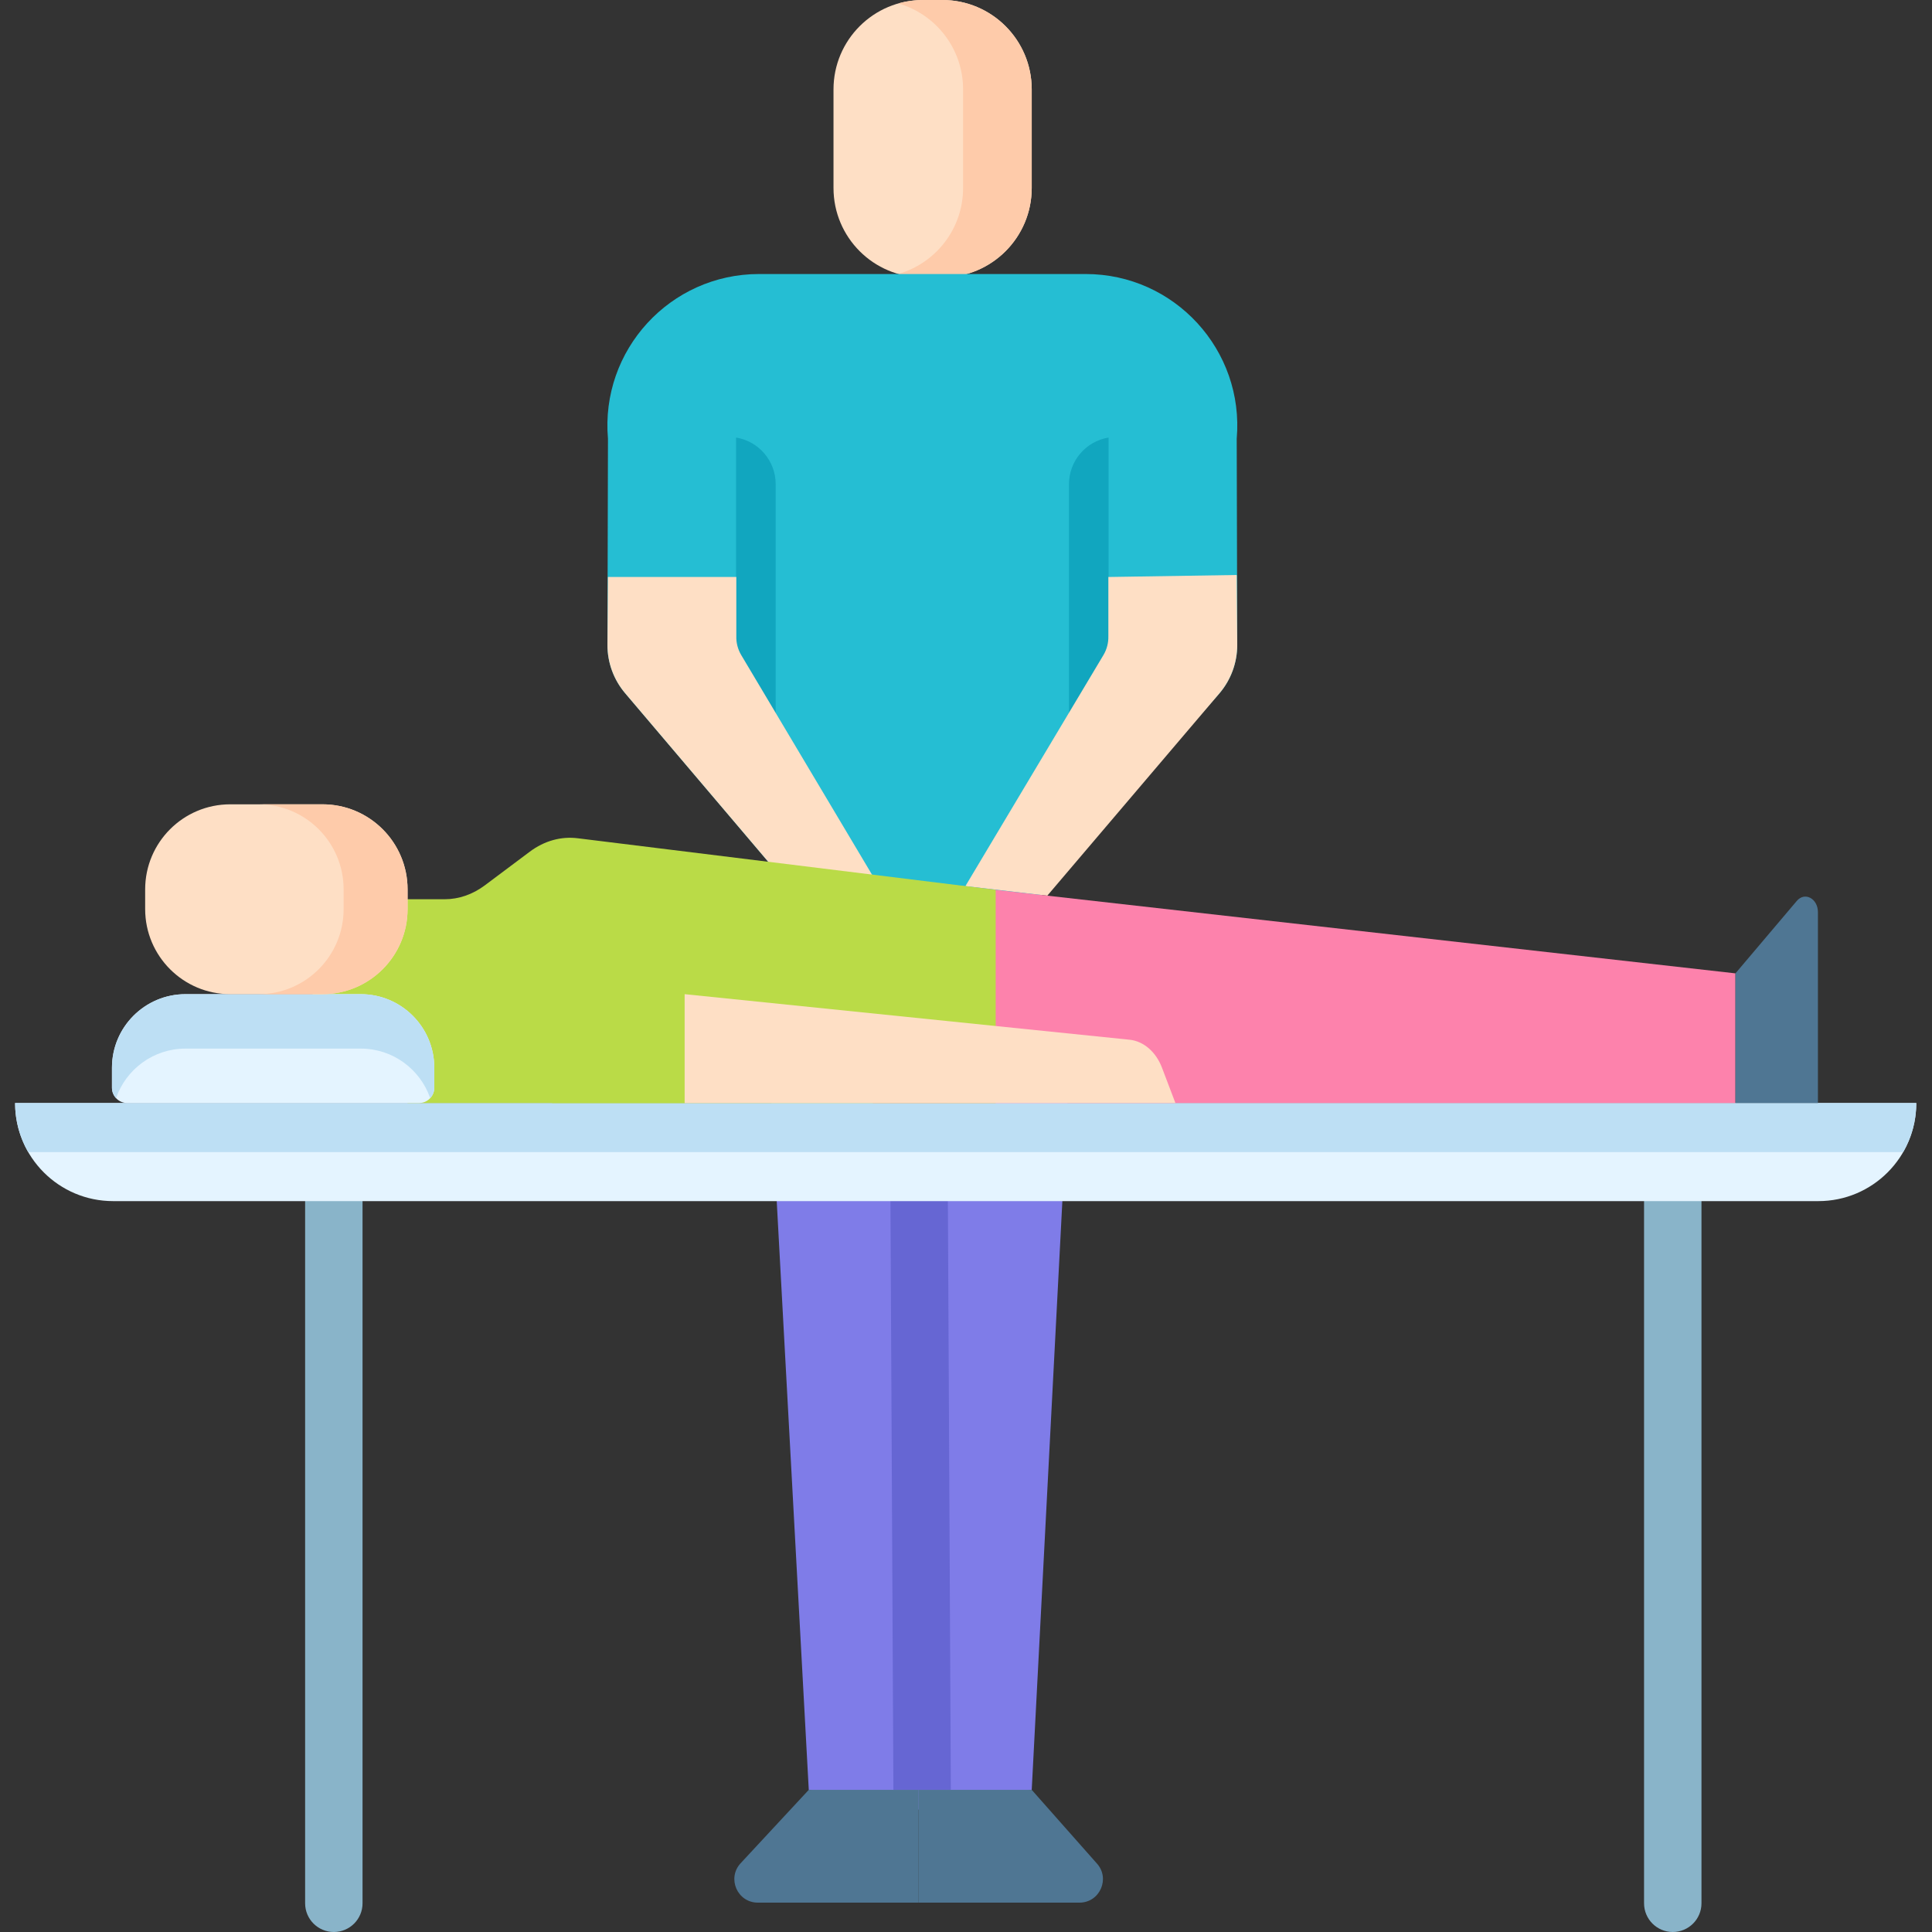
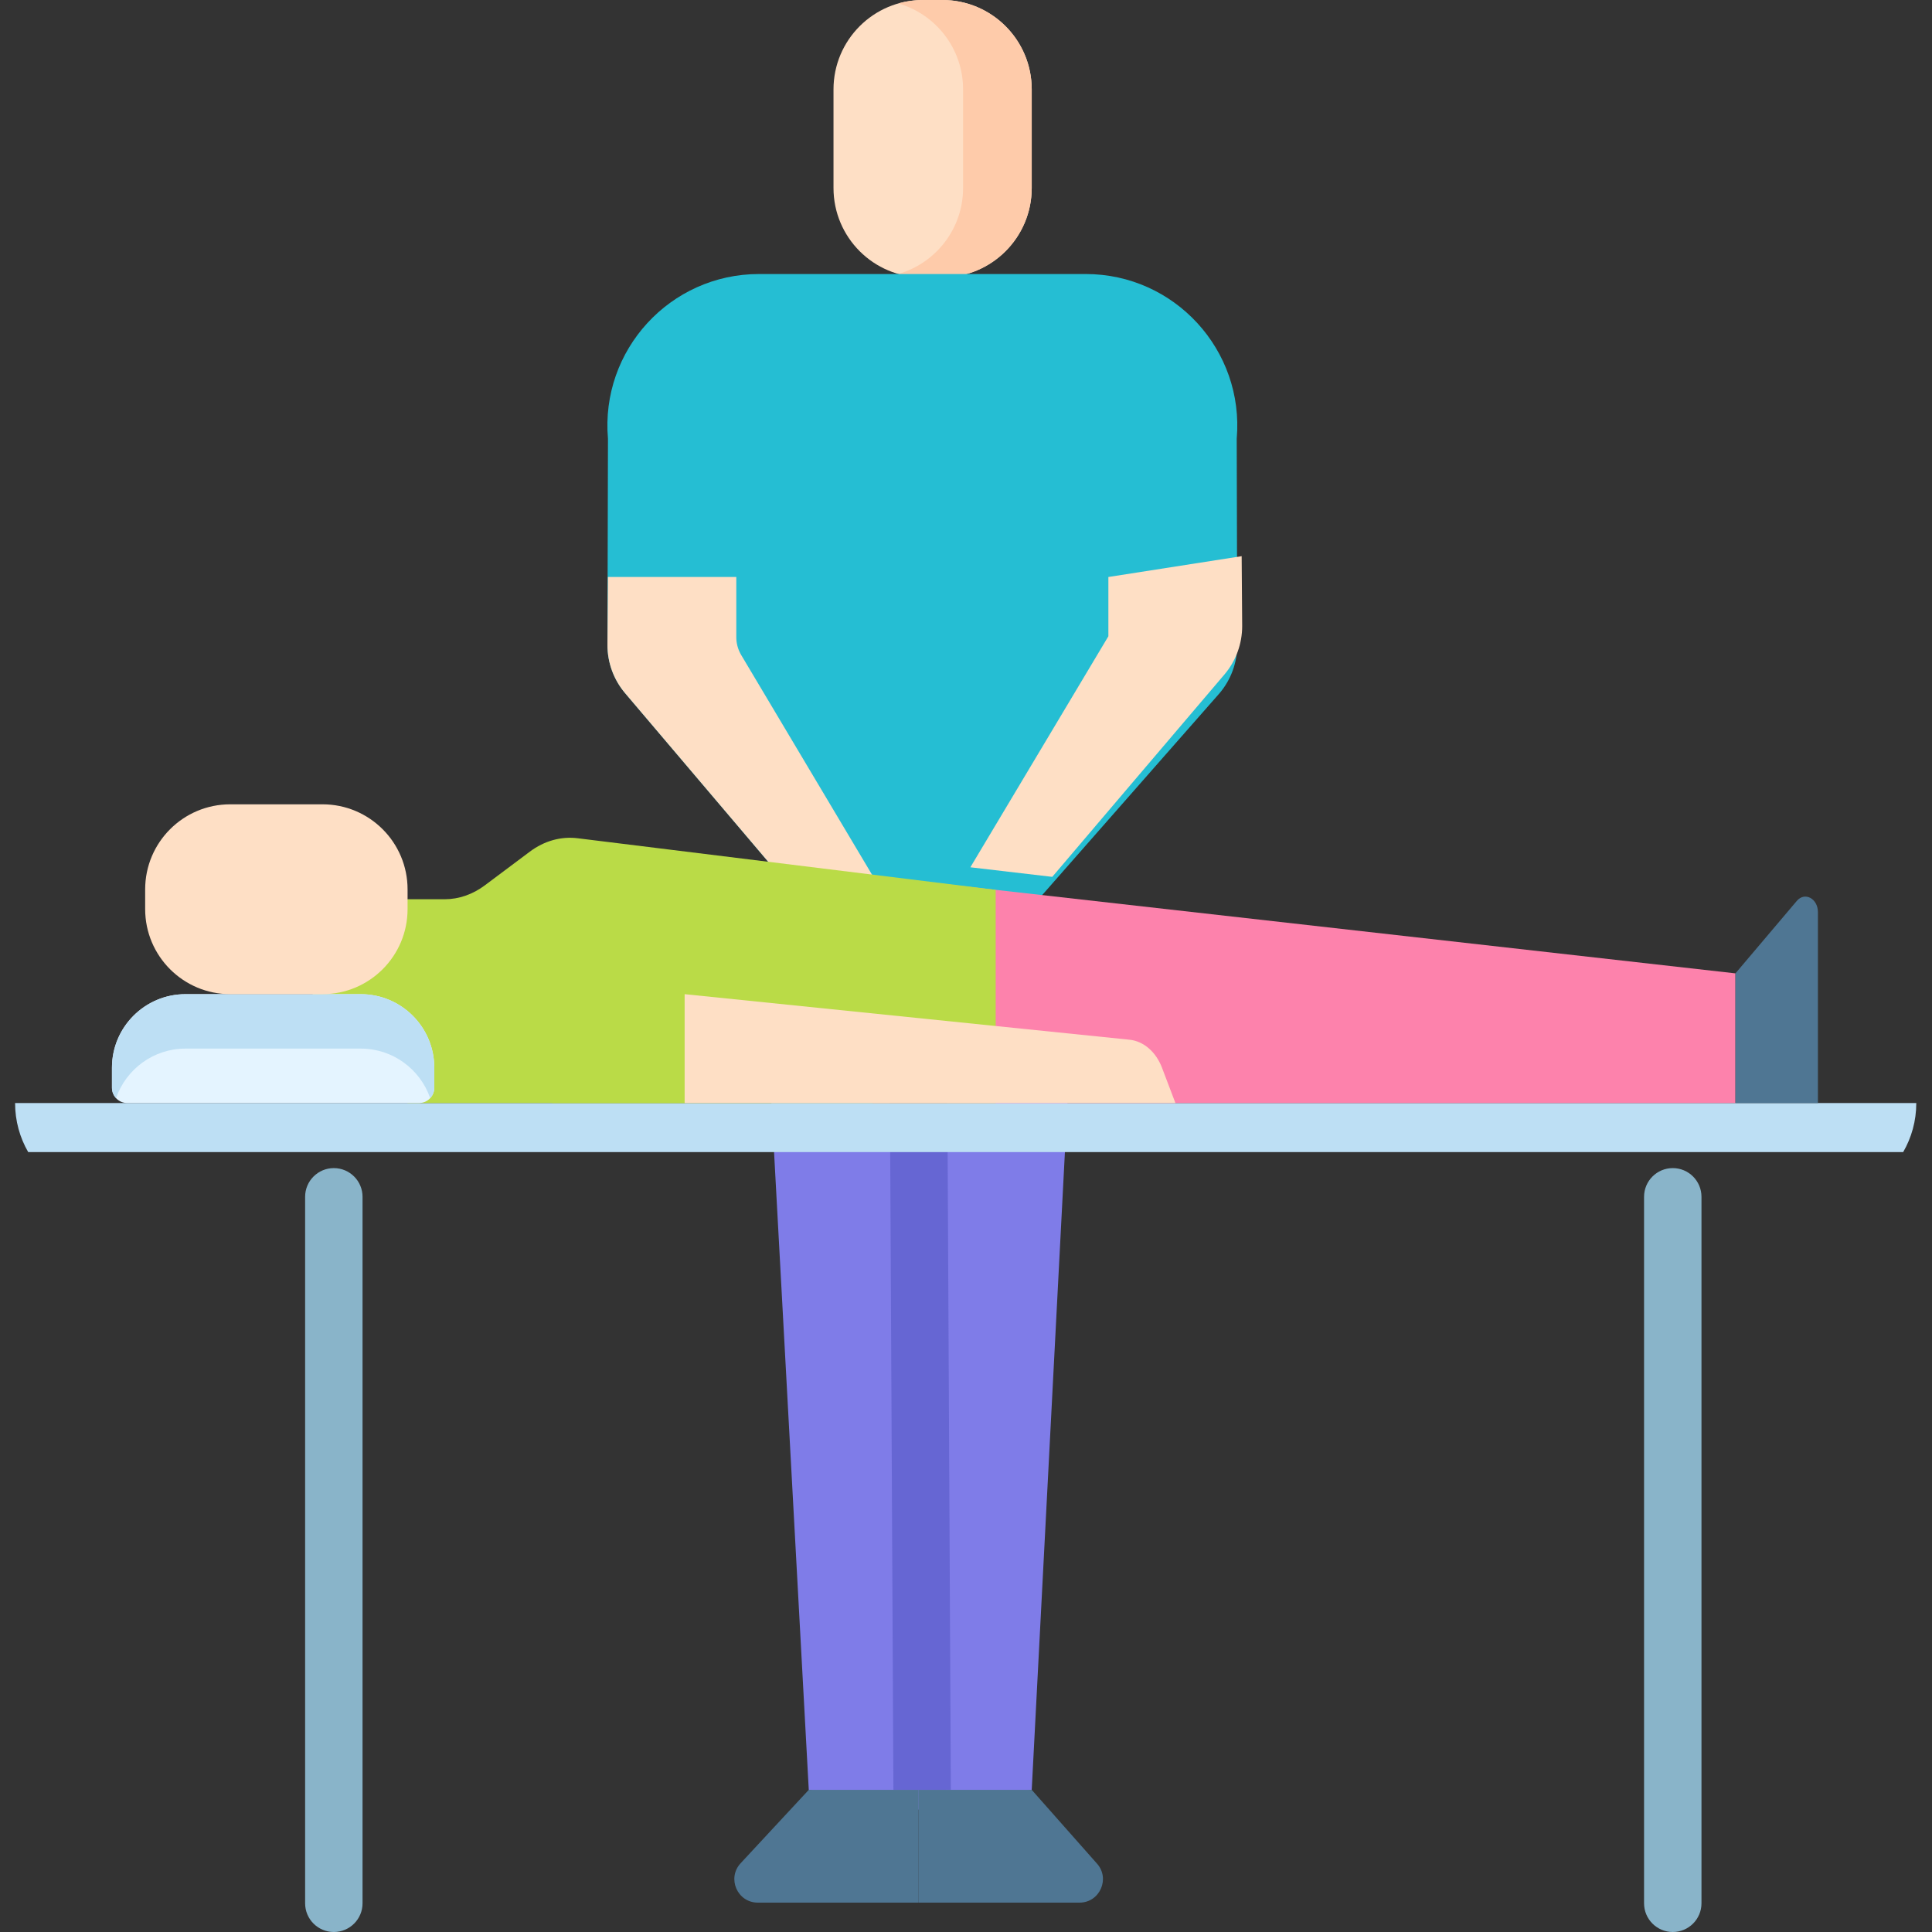
<svg xmlns="http://www.w3.org/2000/svg" height="512pt" viewBox="-4 0 512 512" width="512pt">
  <rect x="-4" y="0" width="512" height="512" fill="#333333" stroke="none" />
  <path d="m84.469 309.559c-4.203 0-7.609 3.41-7.609 7.609v187.223c0 4.203 3.406 7.609 7.609 7.609s7.609-3.406 7.609-7.609v-187.223c0-4.199-3.406-7.609-7.609-7.609zm0 0" fill="#89b4c9" />
  <path d="m439.301 309.559c-4.203 0-7.609 3.41-7.609 7.609v187.223c0 4.203 3.406 7.609 7.609 7.609s7.609-3.406 7.609-7.609v-187.223c0-4.199-3.406-7.609-7.609-7.609zm0 0" fill="#89b4c9" />
  <path d="m216.887 49.824v-26.137c0-13.082 10.605-23.688 23.688-23.688h5.16c13.078 0 23.684 10.605 23.684 23.688v26.137c0 13.082-10.605 23.688-23.684 23.688h-5.16c-13.082 0-23.688-10.605-23.688-23.688zm0 0" fill="#fedfc5" />
  <path d="m245.734 0h-5.16c-2.262 0-4.445.324-6.516.914 9.91 2.832 17.168 11.953 17.168 22.773v26.137c0 10.82-7.258 19.941-17.168 22.773 2.07.59 4.254.914 6.516.914h5.16c13.078 0 23.684-10.605 23.684-23.688v-26.137c0-13.082-10.602-23.688-23.684-23.688zm0 0" fill="#fecbaa" />
  <path d="m248.547 238.664 21.129 1.395 49.516-56.348c3.035-3.578 4.695-8.121 4.688-12.812l-.137-54.621c2.039-23.477-16.469-43.66-40.035-43.66h-86.555c-23.566 0-42.074 20.184-40.035 43.66l-.137 54.621c-.012 4.691 1.652 9.234 4.688 12.812l38.125 44.914 27.508 3.516" fill="#25bed3" />
-   <path d="m191.066 115.953v68.223l10.496 14.477v-70.344c.004-6.133-4.441-11.363-10.496-12.355zm0 0" fill="#11a6bf" />
-   <path d="m289.789 115.953v68.223l-10.496 14.477v-70.344c0-6.133 4.445-11.363 10.496-12.355zm0 0" fill="#11a6bf" />
  <path d="m157.113 152.91-.133 17.988c-.012 4.691 1.648 9.234 4.688 12.812l38.125 44.914 27.508 3.516-34.863-58.535c-.895-1.504-1.352-3.23-1.309-4.984v-15.711" fill="#fedfc5" />
-   <path d="m289.73 152.91v15.711c.039 1.75-.414 3.48-1.312 4.984l-36.574 61.219 21.707 2.535 45.641-53.648c3.035-3.578 4.695-8.121 4.688-12.816l-.137-18.52" fill="#fedfc5" />
+   <path d="m289.73 152.91v15.711l-36.574 61.219 21.707 2.535 45.641-53.648c3.035-3.578 4.695-8.121 4.688-12.816l-.137-18.52" fill="#fedfc5" />
  <path d="m239.449 290.469.918 189.273 29.051-5.414 12.074-232.016-84.258-8.586 13.098 240.602 30.035 5.414zm0 0" fill="#7f7ce8" />
  <path d="m247.059 290.441.922 183.863-15.219.074-.922-183.859zm0 0" fill="#6666d3" />
  <path d="m210.332 474.328-18.055 19.449c-3.688 3.977-.871 10.441 4.555 10.441h42.617v-29.891zm0 0" fill="#4f7693" />
  <path d="m269.418 474.328 17.207 19.449c3.688 3.977.867 10.441-4.555 10.441h-42.621v-29.891zm0 0" fill="#4f7693" />
-   <path d="m477.879 318.309h-451.906c-14.344 0-25.973-11.629-25.973-25.973 0-.012.008-.023.02-.023h503.812v.043c0 14.332-11.621 25.953-25.953 25.953zm0 0" fill="#e4f4ff" />
  <path d="m0 292.312v.043c0 4.719 1.266 9.141 3.469 12.957h496.895c2.203-3.816 3.469-8.238 3.469-12.957v-.043zm0 0" fill="#bddff4" />
  <path d="m455.914 292.316v-34.363l-228.613-25.812v60.176zm0 0" fill="#fd82ac" />
  <path d="m477.77 241.746v50.566h-21.855v-34.363l16.258-19.199c2.113-2.492 5.598-.629 5.598 2.996zm0 0" fill="#4f7693" />
  <path d="m104.012 238.309h9.828c3.742 0 7.414-1.27 10.625-3.668l11.953-8.949c3.824-2.863 8.289-4.105 12.727-3.539l110.719 13.664v56.5h-155.852l-25.207-28.852zm0 0" fill="#badb47" />
  <path d="m91.598 263.465h-46.434c-10.766 0-19.492 8.727-19.492 19.492v5.316c0 2.23 1.809 4.043 4.043 4.043h77.332c2.234 0 4.043-1.812 4.043-4.043v-5.316c0-10.766-8.727-19.492-19.492-19.492zm0 0" fill="#e4f4ff" />
  <path d="m91.598 263.465h-46.434c-10.766 0-19.496 8.727-19.496 19.492v5.316c0 1.059.418 2.016 1.086 2.738 2.645-7.633 9.875-13.121 18.406-13.121h46.438c8.531 0 15.762 5.488 18.406 13.121.668-.723 1.086-1.68 1.086-2.738v-5.316c0-10.766-8.727-19.492-19.492-19.492zm0 0" fill="#bddff4" />
  <path d="m81.465 263.465h-24.449c-12.453 0-22.547-10.098-22.547-22.547v-5.219c0-12.453 10.094-22.547 22.547-22.547h24.449c12.453 0 22.547 10.094 22.547 22.547v5.219c0 12.449-10.094 22.547-22.547 22.547zm0 0" fill="#fedfc5" />
-   <path d="m81.465 213.152h-16.945c12.449 0 22.543 10.094 22.543 22.547v5.219c0 12.449-10.094 22.547-22.543 22.547h16.945c12.453 0 22.547-10.098 22.547-22.547v-5.219c0-12.453-10.094-22.547-22.547-22.547zm0 0" fill="#fecbaa" />
  <path d="m142.309 259.992 35.129 3.473v28.852h-35.129" fill="#badb47" />
  <path d="m177.438 263.465 117.895 12.07c3.727.383 7.008 3.211 8.605 7.418l3.559 9.359h-130.059zm0 0" fill="#fedfc5" />
</svg>